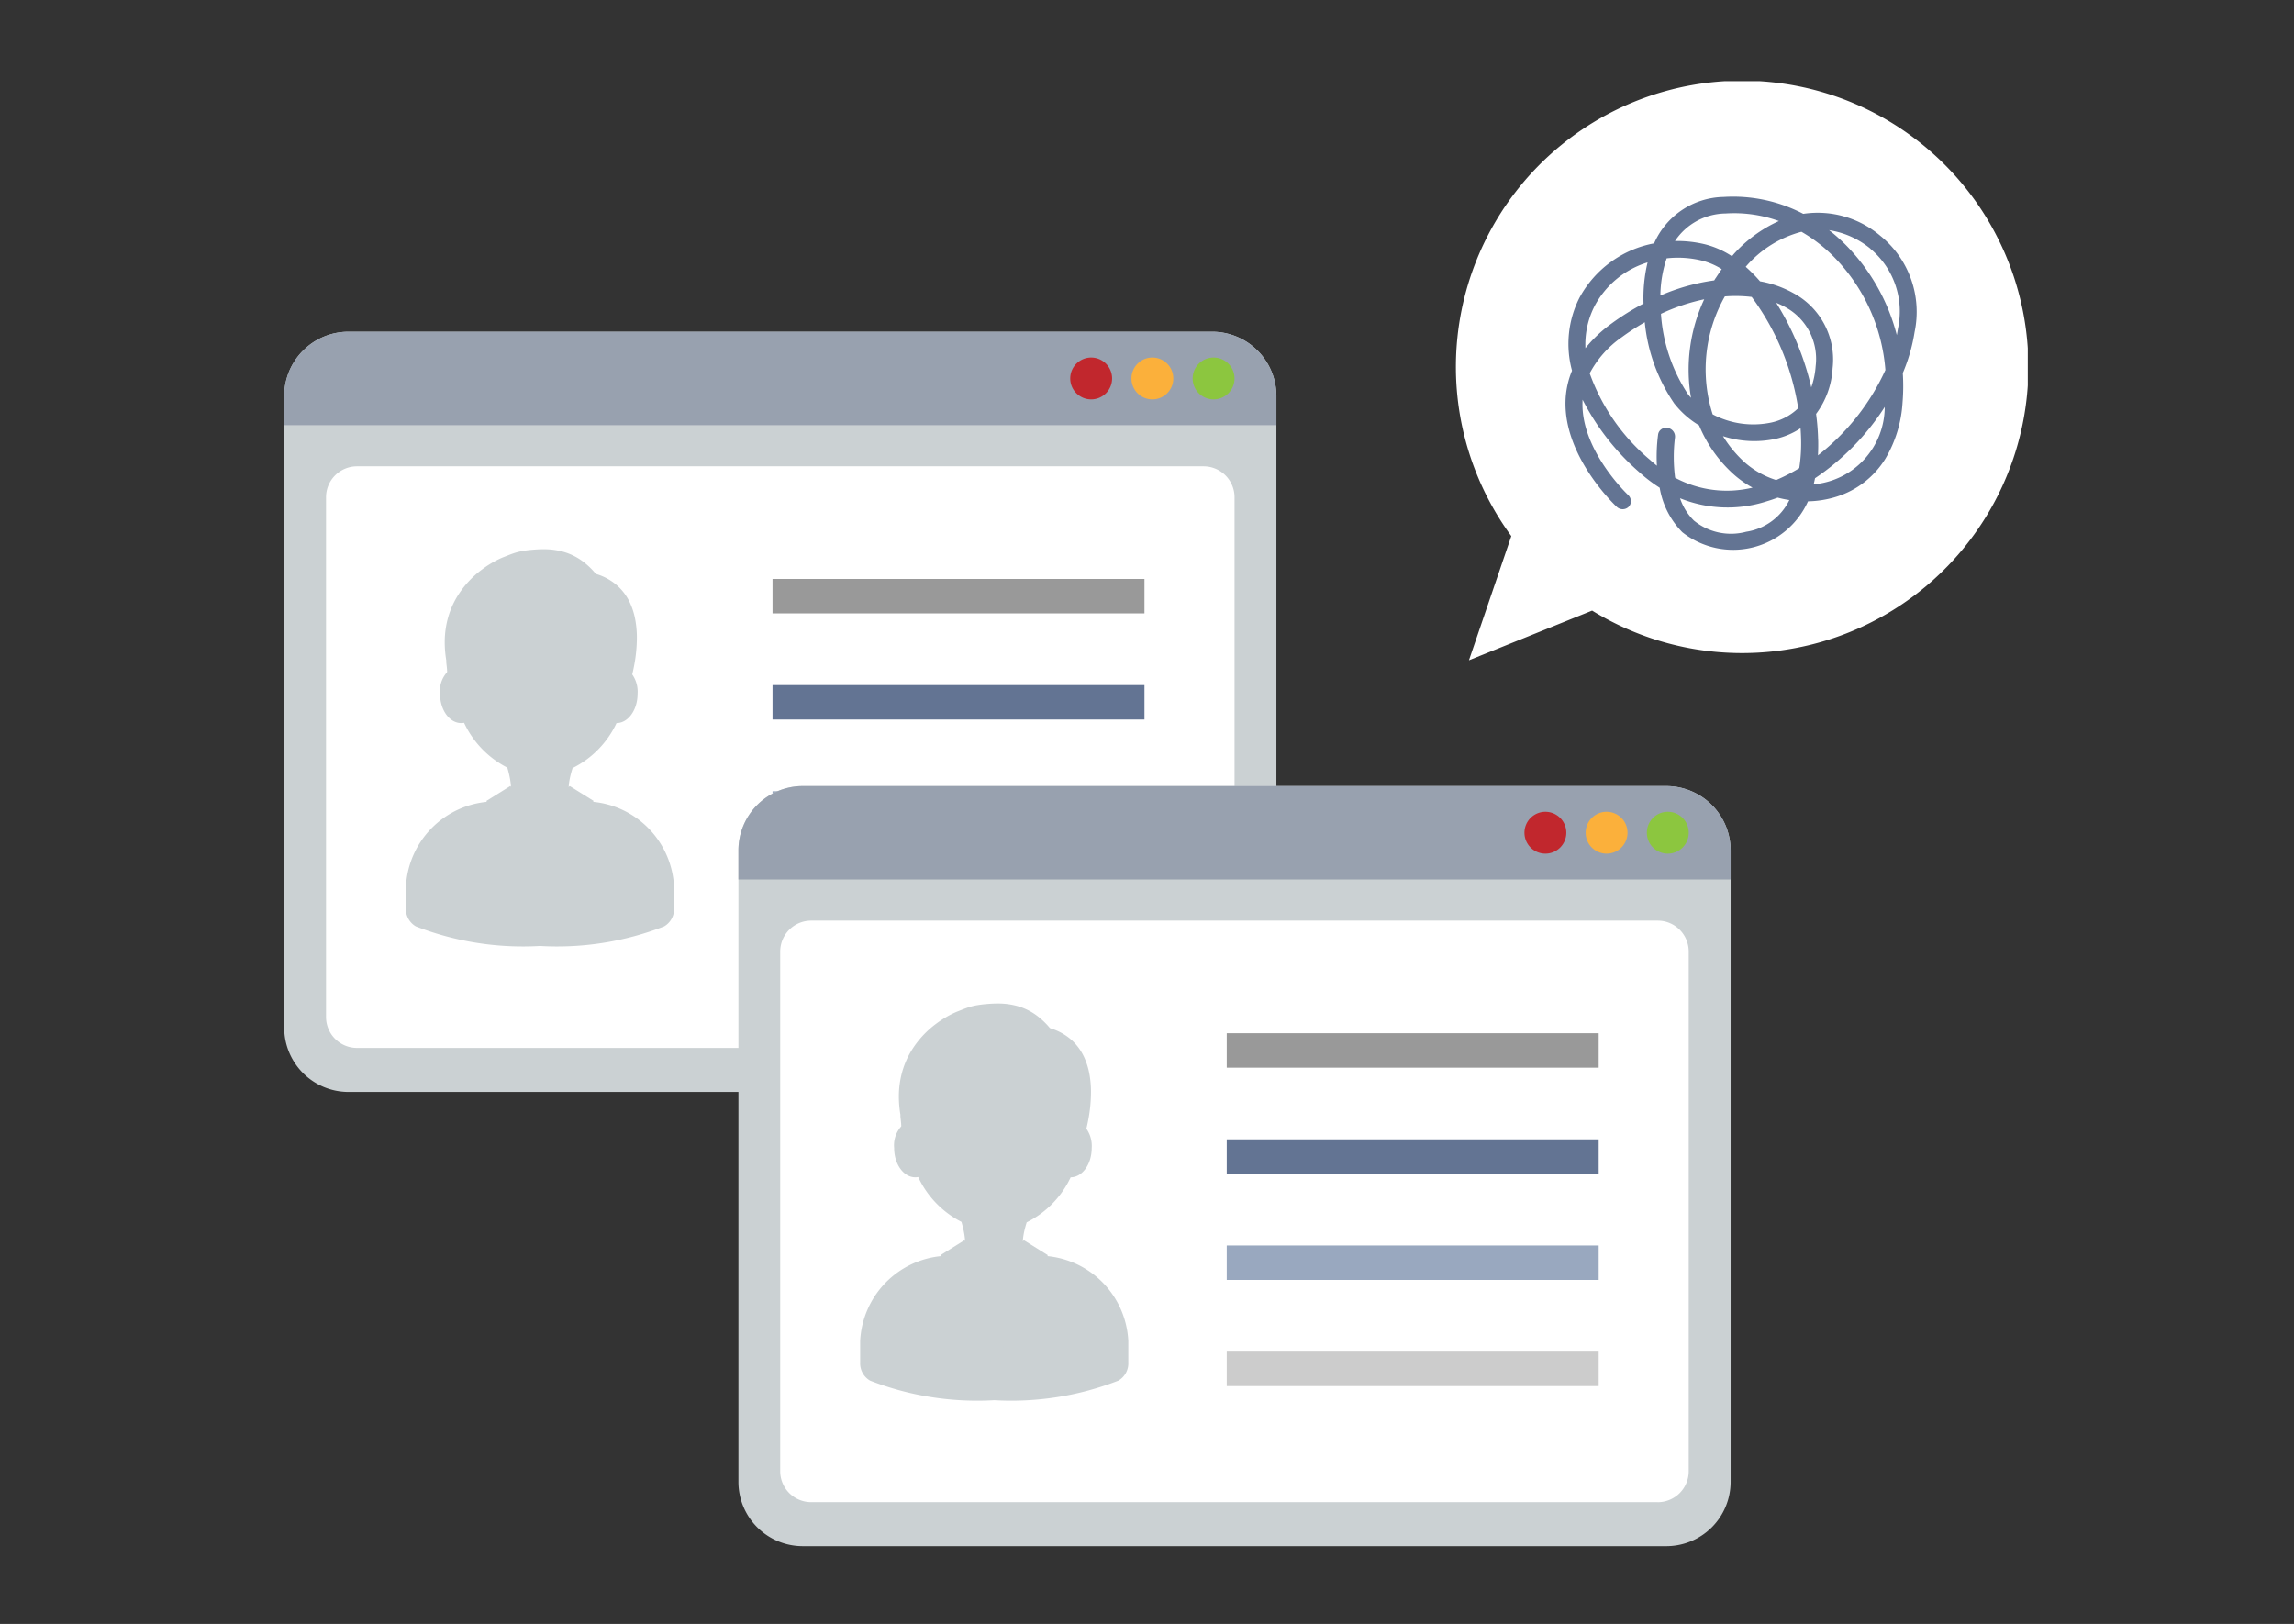
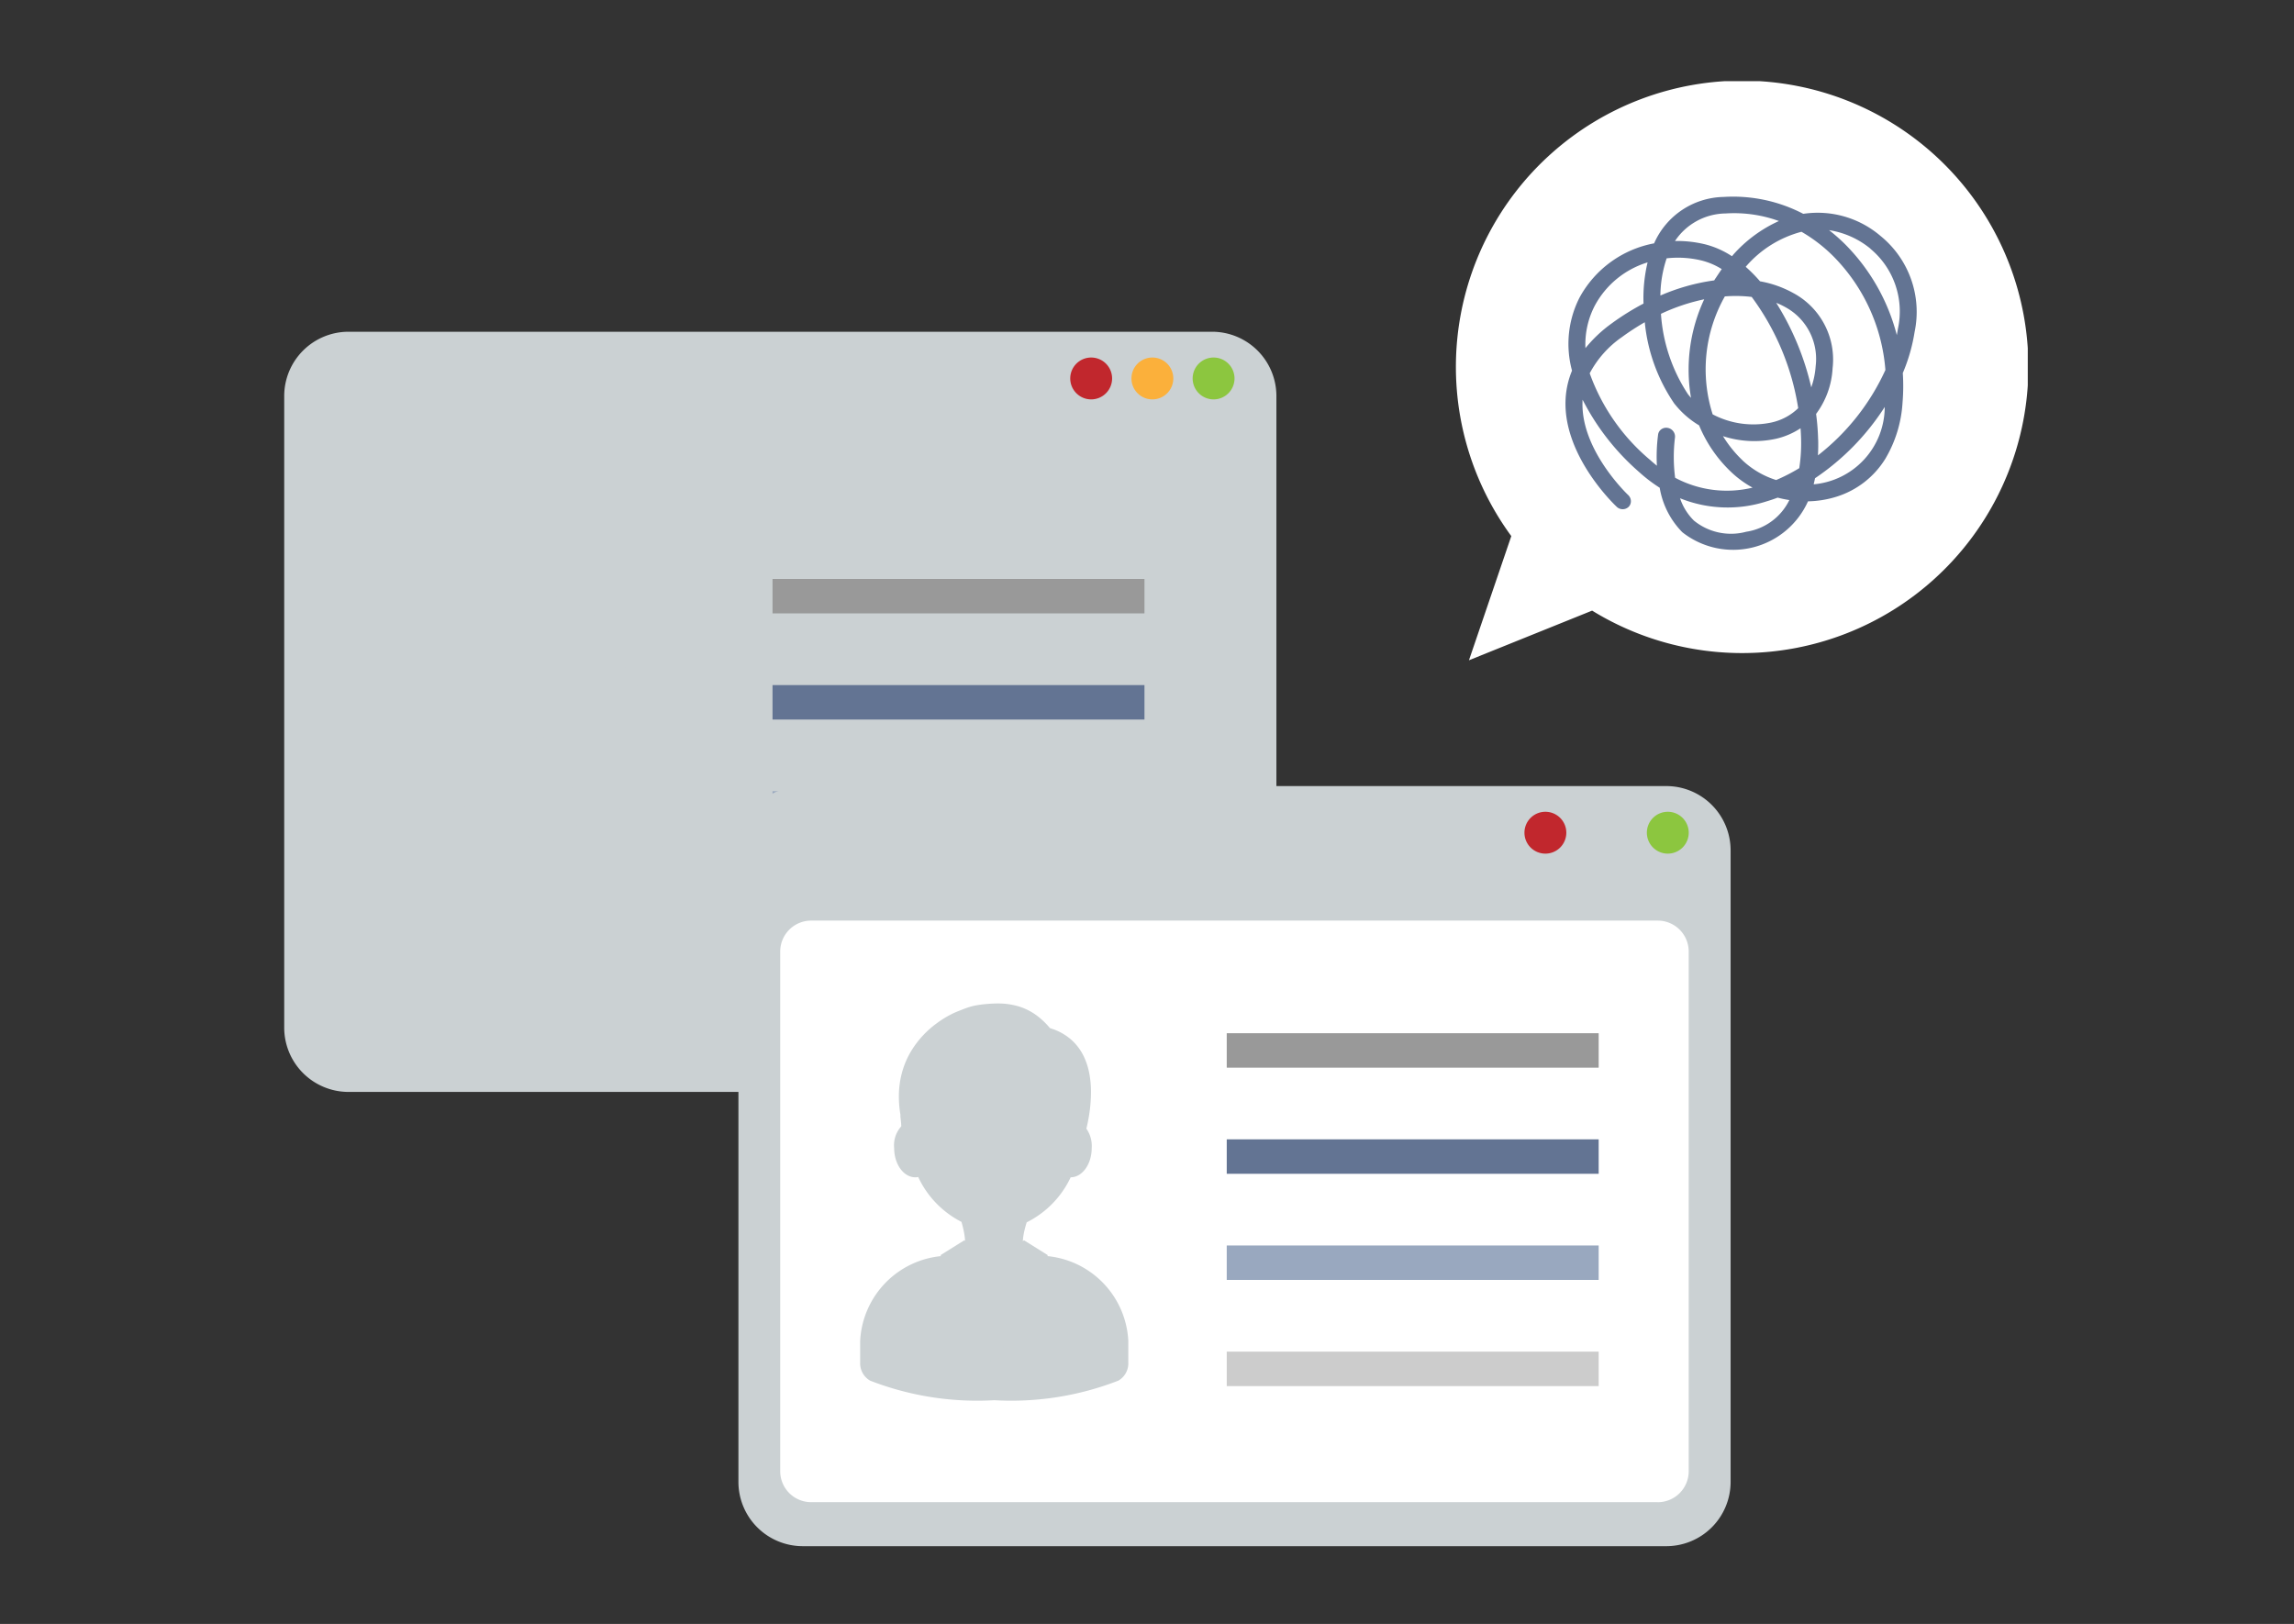
<svg xmlns="http://www.w3.org/2000/svg" width="113" height="80" viewBox="0 0 113 80">
  <rect x="0" y="0" width="113" height="80" fill="#333333" stroke="none" />
  <defs>
    <clipPath id="clip-path">
      <rect id="長方形_3159" data-name="長方形 3159" width="85.886" height="72.171" fill="none" />
    </clipPath>
    <clipPath id="clip-nayami_icon09">
      <rect width="113" height="80" />
    </clipPath>
  </defs>
  <g id="nayami_icon09" clip-path="url(#clip-nayami_icon09)">
    <g id="グループ_776" data-name="グループ 776" transform="translate(14 3.999)">
      <g id="グループ_775" data-name="グループ 775" transform="translate(0 0)" clip-path="url(#clip-path)">
        <path id="パス_5244" data-name="パス 5244" d="M45.706,53.624H3.168A3.169,3.169,0,0,1,0,50.456V19.343a3.169,3.169,0,0,1,3.168-3.168H45.706a3.168,3.168,0,0,1,3.168,3.168V50.456a3.168,3.168,0,0,1-3.168,3.168" transform="translate(0 -3.831)" fill="#cbd1d3" />
-         <path id="パス_5245" data-name="パス 5245" d="M45.924,53.513H4.229A1.526,1.526,0,0,1,2.7,51.987v-25.6a1.526,1.526,0,0,1,1.526-1.526h41.7a1.526,1.526,0,0,1,1.526,1.526v25.6a1.526,1.526,0,0,1-1.526,1.526" transform="translate(-0.64 -5.888)" fill="#fff" />
-         <path id="パス_5246" data-name="パス 5246" d="M48.874,20.776H0V19.343a3.169,3.169,0,0,1,3.168-3.169H45.706a3.169,3.169,0,0,1,3.168,3.169Z" transform="translate(0 -3.83)" fill="#98a1af" />
        <path id="パス_5247" data-name="パス 5247" d="M52.794,18.87a1.031,1.031,0,1,1-1.031-1.031,1.031,1.031,0,0,1,1.031,1.031" transform="translate(-12.013 -4.225)" fill="#c1272d" />
        <path id="パス_5248" data-name="パス 5248" d="M56.745,18.87a1.031,1.031,0,1,1-1.031-1.031,1.031,1.031,0,0,1,1.031,1.031" transform="translate(-12.949 -4.225)" fill="#fbb03b" />
        <path id="パス_5249" data-name="パス 5249" d="M60.695,18.87a1.031,1.031,0,1,1-1.031-1.031,1.031,1.031,0,0,1,1.031,1.031" transform="translate(-13.884 -4.225)" fill="#8cc63f" />
        <rect id="長方形_3151" data-name="長方形 3151" width="18.321" height="1.697" transform="translate(24.054 24.522)" fill="#999" />
        <rect id="長方形_3152" data-name="長方形 3152" width="18.321" height="1.697" transform="translate(24.054 29.751)" fill="#637493" />
        <rect id="長方形_3153" data-name="長方形 3153" width="18.321" height="1.697" transform="translate(24.054 34.98)" fill="#99a8bf" />
        <rect id="長方形_3154" data-name="長方形 3154" width="18.321" height="1.697" transform="translate(24.054 40.209)" fill="#ccc" />
        <path id="パス_5250" data-name="パス 5250" d="M19.788,38.027a1.483,1.483,0,0,0-.715-1.372A4.246,4.246,0,0,0,15,33.154,4.242,4.242,0,0,0,10.937,36.6a1.382,1.382,0,0,0-.881,1.428c0,.8.466,1.445,1.043,1.445a.734.734,0,0,0,.142-.014,4.719,4.719,0,0,0,2.131,2.21c.214.739.359,1.68-.308,1.68-.544,0,.7.618,1.945.618,1.262,0,2.525-.618,1.92-.618-.724,0-.576-.923-.344-1.658a4.715,4.715,0,0,0,2.166-2.218c.573,0,1.037-.649,1.037-1.445" transform="translate(-2.381 -7.851)" fill="#cbd1d3" />
-         <path id="パス_5251" data-name="パス 5251" d="M19.5,36.639a.126.126,0,0,0,.047-.07c.046-.17.1-.392.146-.646a7.424,7.424,0,0,0,.131-1.333,4.878,4.878,0,0,0-.089-.957,3.444,3.444,0,0,0-.218-.706,2.616,2.616,0,0,0-.666-.93,2.741,2.741,0,0,0-1.011-.558.129.129,0,0,1-.06-.04,3.759,3.759,0,0,0-.528-.516,2.948,2.948,0,0,0-1-.53,3.558,3.558,0,0,0-1.038-.141c-.182,0-.365.011-.548.027s-.314.033-.441.055a3,3,0,0,0-.5.127c-.153.053-.3.114-.492.189-.073.029-.169.072-.285.13a5.038,5.038,0,0,0-.74.46,4.742,4.742,0,0,0-1.237,1.346,4.194,4.194,0,0,0-.441,1.01,4.492,4.492,0,0,0-.171,1.246,5.449,5.449,0,0,0,.076.886l0,.018c0,.018,0,.037,0,.055,0,.039.007.08.011.122.007.062.015.127.02.181,0,.027.005.051.007.07a.18.18,0,0,0,0,.023v.008h0V36.2l.066.3a.128.128,0,0,0,.047.074l.457.359a.111.111,0,0,1,.028.031,4.63,4.63,0,0,0,.3.428c.145.145.1.1.148.028,0,0,.16-.224.991-1.839a.13.13,0,0,1,.137-.069c1.494.238,3.844-1.555,4.514-2.1a.131.131,0,0,1,.212.081,3.261,3.261,0,0,0,.59,1.387,7.63,7.63,0,0,1,.862,2.448,0,0,0,0,0,.008,0c.019-.035.081-.15.167-.3a.161.161,0,0,1,.034-.038Z" transform="translate(-2.452 -7.154)" fill="#cbd1d3" />
        <path id="パス_5252" data-name="パス 5252" d="M17.018,46.512h-1.5l-1.057.309-1.27-.309H11.9a4.419,4.419,0,0,0-4.044,4.18v1.061a.984.984,0,0,0,.491.9,14.546,14.546,0,0,0,6.113.963,14.546,14.546,0,0,0,6.113-.963.984.984,0,0,0,.491-.9V50.692a4.42,4.42,0,0,0-4.044-4.18" transform="translate(-1.86 -11.015)" fill="#cbd1d3" />
        <path id="パス_5253" data-name="パス 5253" d="M13.674,46.866,15.837,52.2,18,46.866Z" transform="translate(-3.238 -11.098)" fill="#cbd1d3" />
        <path id="パス_5254" data-name="パス 5254" d="M16.985,50.5,16.6,48.491a.528.528,0,0,0,.31-.48v-.568a.527.527,0,0,0-.527-.527H16.2a.527.527,0,0,0-.527.527v.568a.527.527,0,0,0,.311.48L15.6,50.5l.693,1.708Z" transform="translate(-3.694 -11.11)" fill="#cbd1d3" />
        <path id="パス_5255" data-name="パス 5255" d="M18.332,46.233,17.155,45.5l-1.468,1.07L14.218,45.5l-1.177.736L14.779,48.7l.907-2.08.907,2.08Z" transform="translate(-3.088 -10.774)" fill="#cbd1d3" />
        <path id="パス_5256" data-name="パス 5256" d="M16.036,42.833A2,2,0,0,1,14.6,42.3a.3.3,0,0,1,.438-.405,1.629,1.629,0,0,0,2,0,.3.3,0,0,1,.42-.012.3.3,0,0,1,.018.417,2,2,0,0,1-1.439.533" transform="translate(-3.438 -9.899)" fill="#cbd1d3" />
        <path id="パス_5257" data-name="パス 5257" d="M75.022,82.945H32.484a3.169,3.169,0,0,1-3.168-3.168V48.664A3.169,3.169,0,0,1,32.484,45.5H75.022a3.168,3.168,0,0,1,3.168,3.168V79.777a3.168,3.168,0,0,1-3.168,3.168" transform="translate(-6.942 -10.774)" fill="#cbd1d3" />
        <path id="パス_5258" data-name="パス 5258" d="M75.24,82.834h-41.7a1.526,1.526,0,0,1-1.526-1.526V55.71a1.526,1.526,0,0,1,1.526-1.526h41.7a1.526,1.526,0,0,1,1.526,1.526v25.6a1.526,1.526,0,0,1-1.526,1.526" transform="translate(-7.582 -12.831)" fill="#fff" />
-         <path id="パス_5259" data-name="パス 5259" d="M78.19,50.1H29.316V48.665A3.169,3.169,0,0,1,32.484,45.5H75.022a3.169,3.169,0,0,1,3.168,3.169Z" transform="translate(-6.942 -10.774)" fill="#98a1af" />
        <path id="パス_5260" data-name="パス 5260" d="M82.11,48.191a1.031,1.031,0,1,1-1.031-1.031,1.031,1.031,0,0,1,1.031,1.031" transform="translate(-18.955 -11.168)" fill="#c1272d" />
-         <path id="パス_5261" data-name="パス 5261" d="M86.061,48.191A1.031,1.031,0,1,1,85.03,47.16a1.031,1.031,0,0,1,1.031,1.031" transform="translate(-19.891 -11.168)" fill="#fbb03b" />
        <path id="パス_5262" data-name="パス 5262" d="M90.011,48.191A1.031,1.031,0,1,1,88.98,47.16a1.031,1.031,0,0,1,1.031,1.031" transform="translate(-20.826 -11.168)" fill="#8cc63f" />
        <rect id="長方形_3155" data-name="長方形 3155" width="18.321" height="1.697" transform="translate(46.428 46.901)" fill="#999" />
        <rect id="長方形_3156" data-name="長方形 3156" width="18.321" height="1.697" transform="translate(46.428 52.129)" fill="#637493" />
        <rect id="長方形_3157" data-name="長方形 3157" width="18.321" height="1.697" transform="translate(46.428 57.358)" fill="#99a8bf" />
        <rect id="長方形_3158" data-name="長方形 3158" width="18.321" height="1.697" transform="translate(46.428 62.588)" fill="#ccc" />
        <path id="パス_5263" data-name="パス 5263" d="M49.1,67.349a1.483,1.483,0,0,0-.715-1.372,4.119,4.119,0,0,0-8.136-.056,1.382,1.382,0,0,0-.881,1.428c0,.8.466,1.445,1.043,1.445a.734.734,0,0,0,.142-.014,4.719,4.719,0,0,0,2.131,2.21c.214.739.359,1.68-.308,1.68-.544,0,.7.618,1.945.618,1.262,0,2.525-.618,1.92-.618-.724,0-.576-.923-.344-1.658a4.715,4.715,0,0,0,2.166-2.218c.573,0,1.037-.649,1.037-1.445" transform="translate(-9.323 -14.795)" fill="#cbd1d3" />
        <path id="パス_5264" data-name="パス 5264" d="M48.812,65.961a.126.126,0,0,0,.047-.07c.046-.17.1-.392.146-.646a7.428,7.428,0,0,0,.13-1.333,4.877,4.877,0,0,0-.088-.957,3.444,3.444,0,0,0-.218-.706,2.616,2.616,0,0,0-.666-.93,2.741,2.741,0,0,0-1.011-.558.129.129,0,0,1-.06-.04,3.76,3.76,0,0,0-.528-.516,2.948,2.948,0,0,0-1-.53,3.558,3.558,0,0,0-1.038-.141c-.182,0-.365.011-.548.027s-.314.034-.441.055a3,3,0,0,0-.5.127c-.153.053-.3.114-.492.189-.073.029-.169.072-.285.13a5.038,5.038,0,0,0-.74.46,4.742,4.742,0,0,0-1.237,1.346,4.194,4.194,0,0,0-.441,1.01,4.492,4.492,0,0,0-.171,1.246,5.449,5.449,0,0,0,.076.886l0,.018c0,.018,0,.037,0,.055,0,.039.007.08.011.122.007.062.014.127.02.181,0,.027.005.051.007.07a.181.181,0,0,0,0,.023v.008h0v.036l.066.3a.128.128,0,0,0,.047.074l.457.359a.111.111,0,0,1,.028.031,4.632,4.632,0,0,0,.3.428c.145.145.1.1.148.028,0,0,.16-.224.991-1.839a.13.13,0,0,1,.137-.069c1.494.238,3.844-1.555,4.514-2.1a.131.131,0,0,1,.212.081,3.261,3.261,0,0,0,.59,1.387,7.63,7.63,0,0,1,.862,2.448,0,0,0,0,0,.008,0c.019-.035.081-.15.167-.3a.161.161,0,0,1,.034-.038Z" transform="translate(-9.394 -14.098)" fill="#cbd1d3" />
        <path id="パス_5265" data-name="パス 5265" d="M46.334,75.834h-1.5l-1.057.309-1.27-.309h-1.29a4.419,4.419,0,0,0-4.044,4.18v1.061a.984.984,0,0,0,.491.9,14.546,14.546,0,0,0,6.113.963,14.546,14.546,0,0,0,6.113-.963.984.984,0,0,0,.491-.9V80.014a4.42,4.42,0,0,0-4.044-4.18" transform="translate(-8.802 -17.958)" fill="#cbd1d3" />
        <path id="パス_5266" data-name="パス 5266" d="M42.99,76.188l2.163,5.329,2.162-5.329Z" transform="translate(-10.18 -18.042)" fill="#cbd1d3" />
        <path id="パス_5267" data-name="パス 5267" d="M46.3,79.821l-.385-2.008a.528.528,0,0,0,.311-.48v-.568a.527.527,0,0,0-.527-.527h-.182a.527.527,0,0,0-.527.527v.568a.527.527,0,0,0,.311.48l-.385,2.008.693,1.708Z" transform="translate(-10.636 -18.054)" fill="#cbd1d3" />
        <path id="パス_5268" data-name="パス 5268" d="M47.648,75.554l-1.177-.736L45,75.888l-1.468-1.07-1.177.736L44.1,78.026,45,75.946l.907,2.08Z" transform="translate(-10.03 -17.717)" fill="#cbd1d3" />
        <path id="パス_5269" data-name="パス 5269" d="M45.353,72.155a2,2,0,0,1-1.439-.534.3.3,0,0,1,.438-.4,1.632,1.632,0,0,0,2,0,.3.3,0,0,1,.438.4,2,2,0,0,1-1.439.534" transform="translate(-10.38 -16.842)" fill="#cbd1d3" />
        <path id="パス_5270" data-name="パス 5270" d="M76.267,28.528l6.067-2.446a14.1,14.1,0,1,0-3.981-3.671Z" transform="translate(-17.908 0)" fill="#fff" />
        <path id="パス_5271" data-name="パス 5271" d="M94.408,8.3a7.473,7.473,0,0,0-3.922-.831,3.818,3.818,0,0,0-3.423,2.286,5.288,5.288,0,0,0-3.673,2.671,5.022,5.022,0,0,0-.371,3.6,4.213,4.213,0,0,0-.321,1.521c-.066,2.731,2.417,5.088,2.523,5.187a.425.425,0,0,0,.589,0,.388.388,0,0,0,.109-.282.42.42,0,0,0-.136-.3c-.094-.089-2.307-2.221-2.248-4.553,0-.047,0-.093.006-.14a11.839,11.839,0,0,0,2.767,3.548,7.5,7.5,0,0,0,1.03.788,4.071,4.071,0,0,0,1.114,2.191,4.043,4.043,0,0,0,6.191-1.522,4.978,4.978,0,0,0,1.411-.23,4.352,4.352,0,0,0,2.393-1.857h0A6.13,6.13,0,0,0,99.3,17.6a9.755,9.755,0,0,0,.013-1.456,8.554,8.554,0,0,0,.581-2.022,4.817,4.817,0,0,0-1.677-4.73,4.767,4.767,0,0,0-3.8-1.092m3.3,1.722a4.014,4.014,0,0,1,1.355,3.945c-.015.1-.034.205-.054.309a9.815,9.815,0,0,0-2.571-4.5,8.964,8.964,0,0,0-.765-.671,4.225,4.225,0,0,1,2.036.912M93.725,22.4A2.828,2.828,0,0,1,91.6,23.963a2.889,2.889,0,0,1-2.576-.55,2.8,2.8,0,0,1-.684-1.1,6.26,6.26,0,0,0,4.263.153c.181-.053.365-.115.546-.184a5.436,5.436,0,0,0,.579.12M90.959,10.319l-.063.07A4.344,4.344,0,0,0,89.561,9.8a5.822,5.822,0,0,0-1.47-.16,3.038,3.038,0,0,1,2.49-1.357,6.477,6.477,0,0,1,2.629.372,6.706,6.706,0,0,0-2.251,1.66m-2.076,7.053c-.053-.057-.1-.116-.149-.176A8.168,8.168,0,0,1,87.4,13.227a9.636,9.636,0,0,1,2.131-.716,8.2,8.2,0,0,0-.649,4.861M95.021,15.8a3.93,3.93,0,0,1-.217,1.05,13.519,13.519,0,0,0-1.726-4.164,3.539,3.539,0,0,1,.453.214,2.9,2.9,0,0,1,1.49,2.9m-.859,2.074a2.729,2.729,0,0,1-1.315.706,4.309,4.309,0,0,1-2.9-.4,7.3,7.3,0,0,1,.6-5.811,6.722,6.722,0,0,1,1.323.026,12.444,12.444,0,0,1,2.291,5.483M90.091,11.47l-.068.11a10.082,10.082,0,0,0-2.651.746,5.963,5.963,0,0,1,.308-1.833A4.969,4.969,0,0,1,89.4,10.6a3.45,3.45,0,0,1,.994.424c-.1.144-.2.295-.3.447M86.54,12.722a12.658,12.658,0,0,0-1.576.984,6.645,6.645,0,0,0-1.284,1.211,4.134,4.134,0,0,1,.461-2.093,4.411,4.411,0,0,1,2.6-2.131,7.639,7.639,0,0,0-.2,2.029m1.538,4.951a4.409,4.409,0,0,0,1.2,1.049,6.672,6.672,0,0,0,1.581,2.3,5.028,5.028,0,0,0,1.052.767,5.4,5.4,0,0,1-3.814-.486,7.907,7.907,0,0,1-.008-1.977.434.434,0,0,0-.35-.478.412.412,0,0,0-.32.065.38.38,0,0,0-.16.258A8.336,8.336,0,0,0,87.2,20.71c-.114-.092-.228-.189-.339-.289a9.926,9.926,0,0,1-2.971-4.264,5.044,5.044,0,0,1,1.592-1.787,12.1,12.1,0,0,1,1.121-.729,8.562,8.562,0,0,0,1.471,4.032m3.353,2.78a5.93,5.93,0,0,1-.972-1.2,5,5,0,0,0,2.621.127,3.668,3.668,0,0,0,1.2-.516c.014.182.023.363.027.54a8.05,8.05,0,0,1-.09,1.426,8.748,8.748,0,0,1-1.139.585,4.3,4.3,0,0,1-1.648-.961m3.562.873a12.068,12.068,0,0,0,3.435-3.512,3.838,3.838,0,0,1-3.5,3.811c.024-.1.047-.2.067-.3m.152-1.9a11.765,11.765,0,0,0-.1-1.268,4.131,4.131,0,0,0,.813-2.252,3.715,3.715,0,0,0-1.932-3.7,5.258,5.258,0,0,0-1.643-.581,7.441,7.441,0,0,0-.705-.714l.022-.026a5.431,5.431,0,0,1,2.725-1.7,7.6,7.6,0,0,1,1.534,1.171,8.935,8.935,0,0,1,2.6,5.638A11.22,11.22,0,0,1,95.133,20.2c.014-.25.018-.509.011-.774" transform="translate(-19.583 -1.766)" fill="#637493" />
      </g>
    </g>
  </g>
</svg>